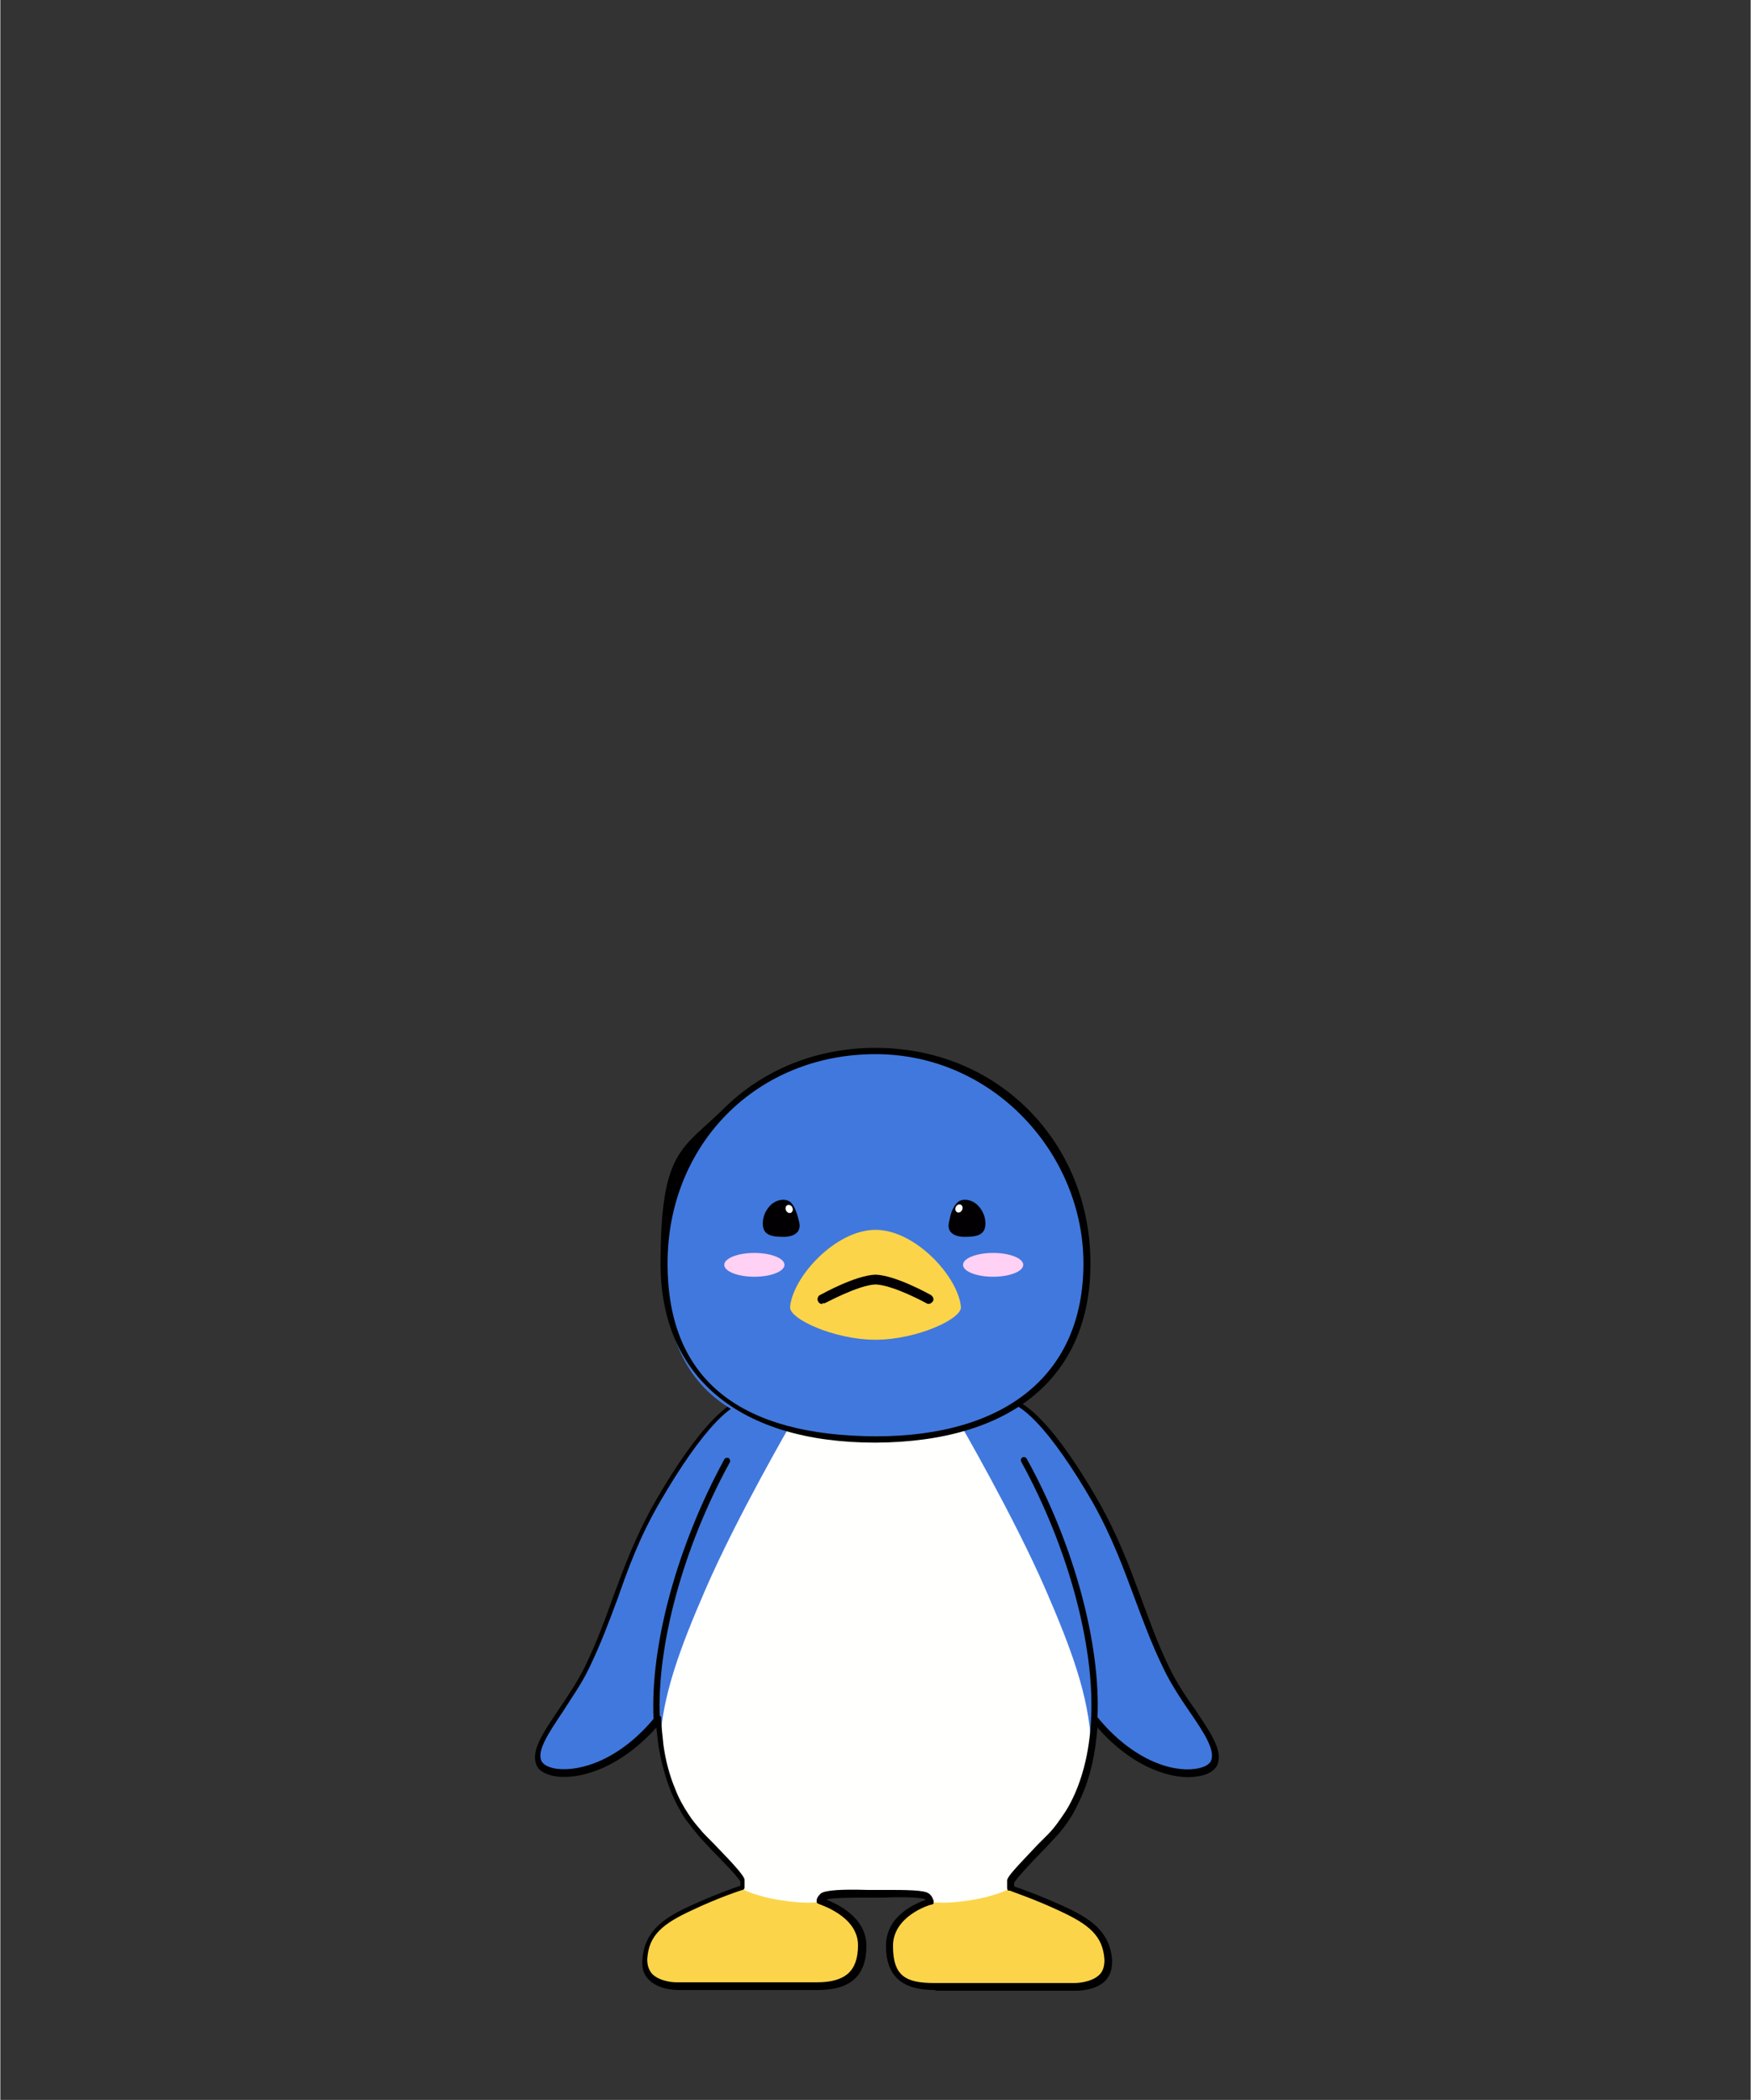
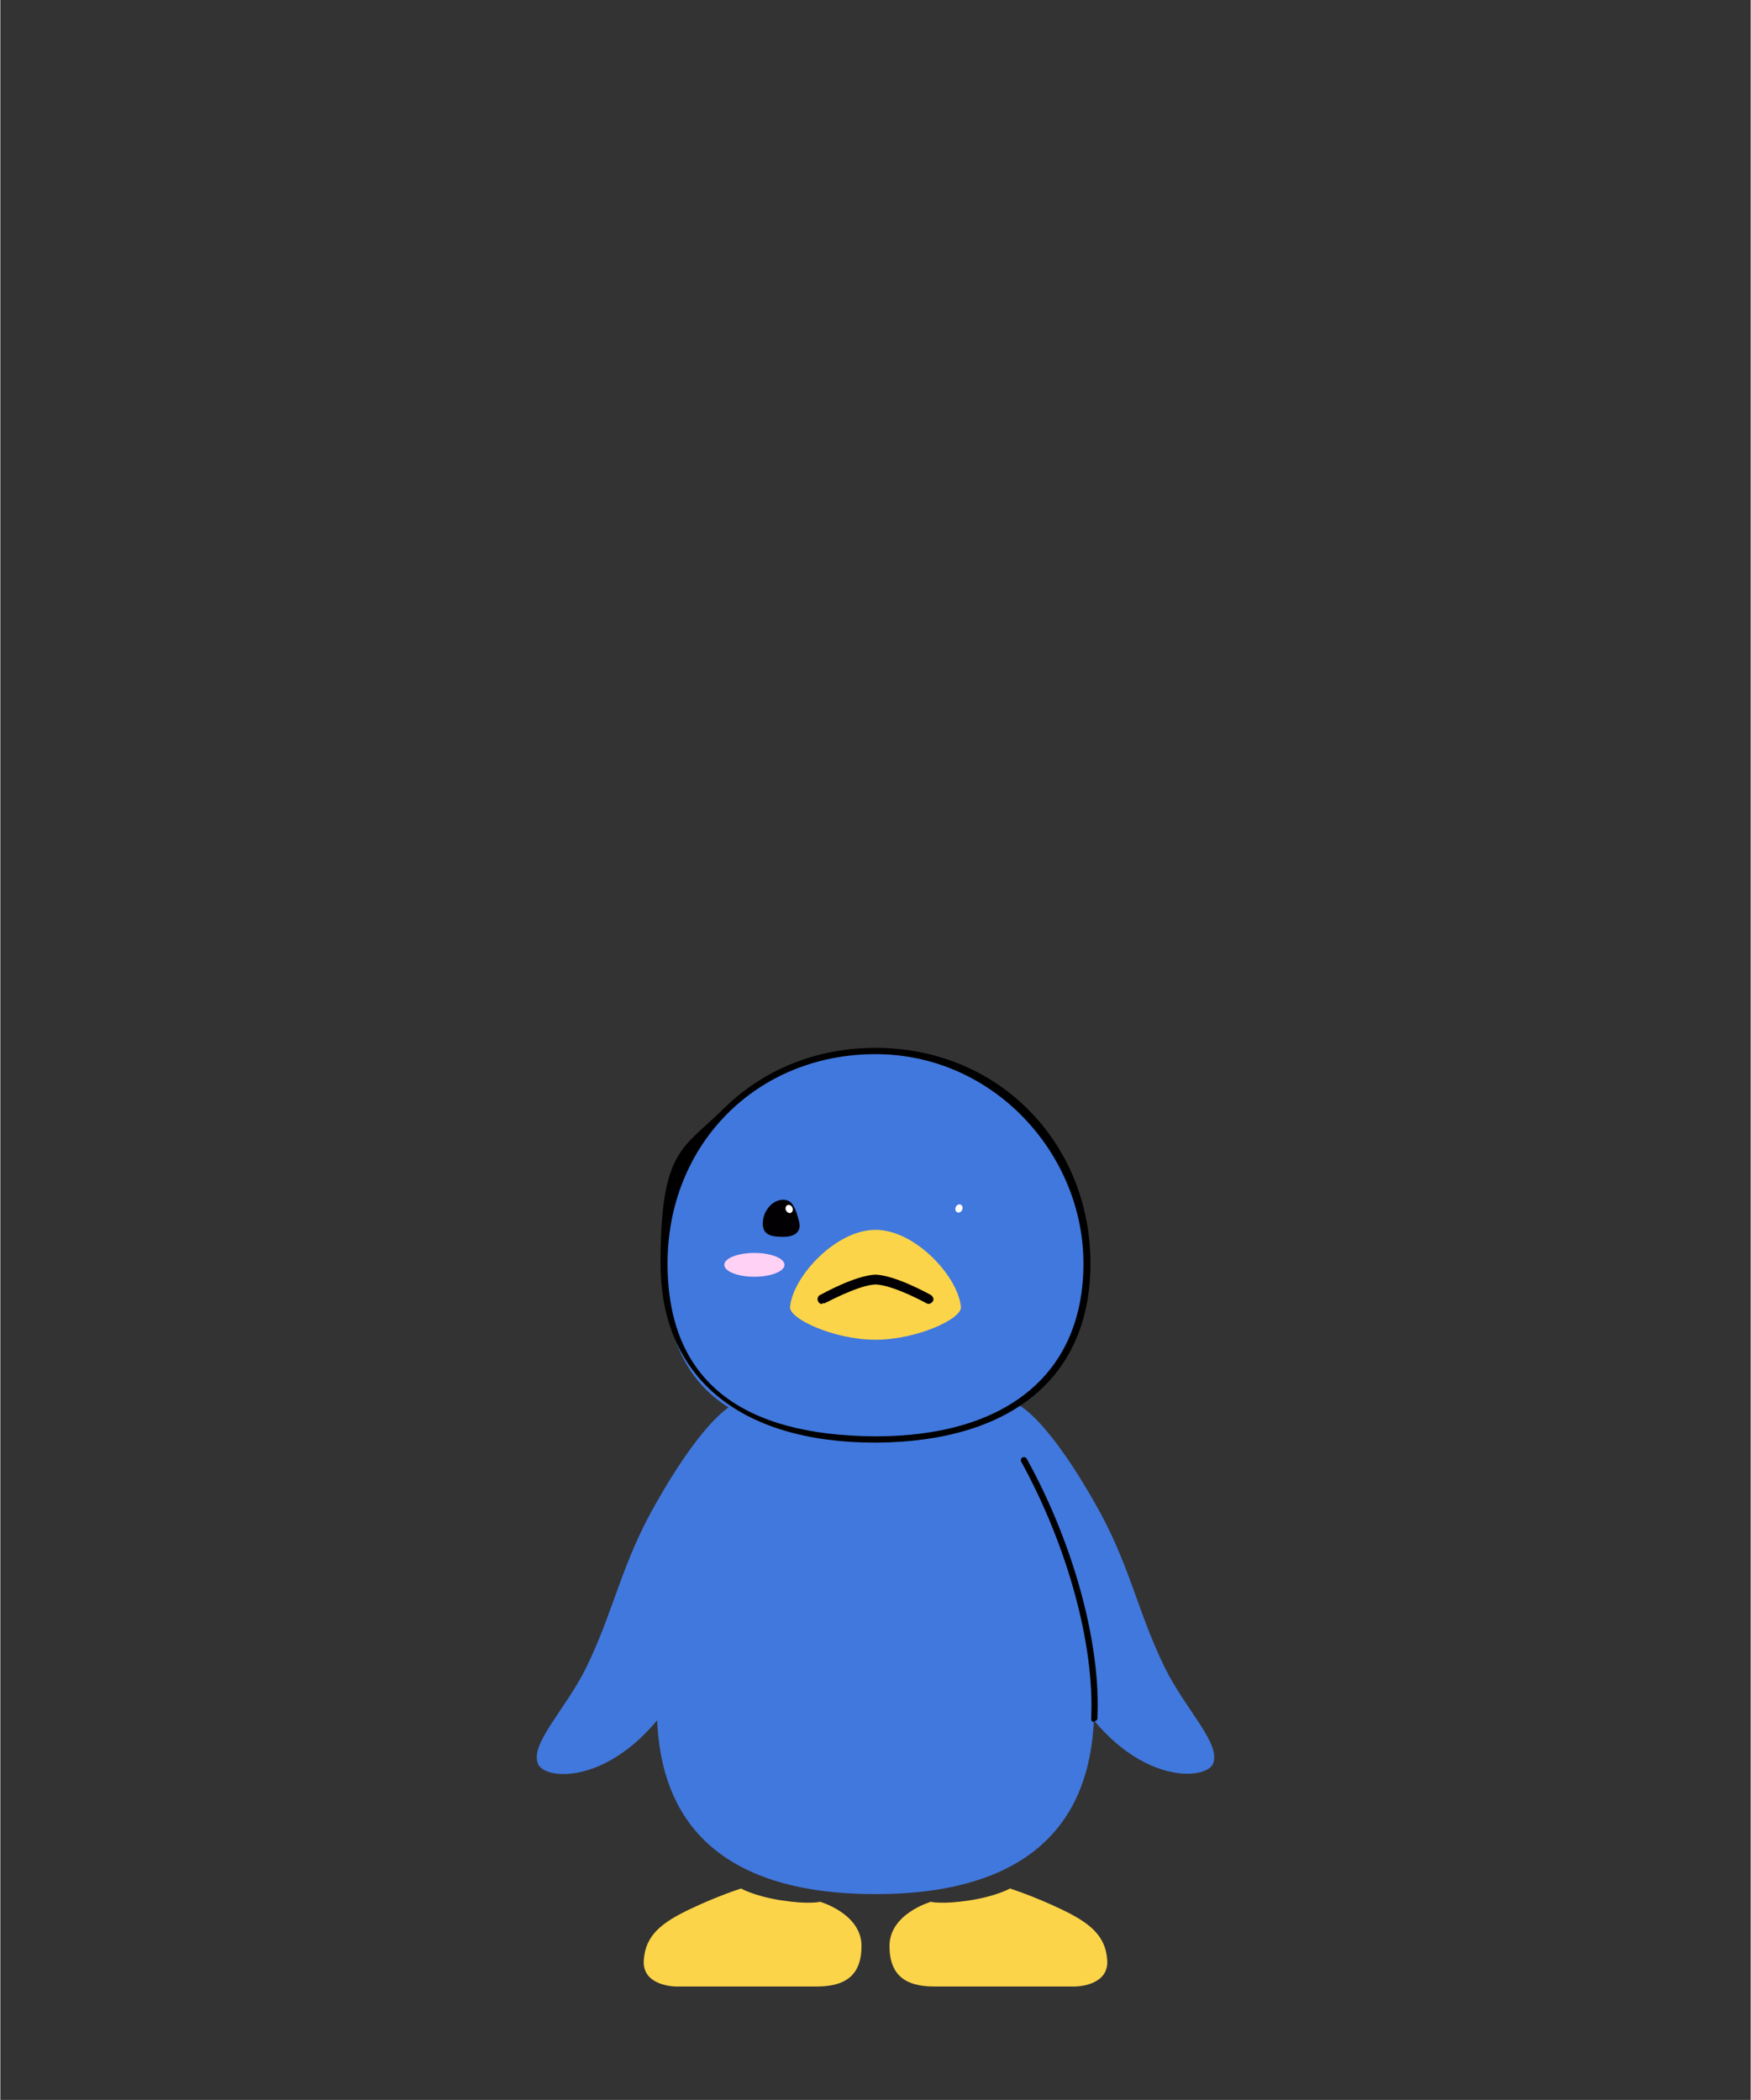
<svg xmlns="http://www.w3.org/2000/svg" id="_レイヤー_1" data-name="レイヤー_1" width="88.2mm" height="105.8mm" version="1.1" viewBox="0 0 250 300">
  <rect x="0" y="0" width="250" height="300" fill="#333333" stroke="none" />
  <defs>
    <style>
      .st0 {
        fill: #4178dd;
      }

      .st1 {
        fill: #fcd449;
      }

      .st2 {
        fill: #ffd1f5;
      }

      .st3 {
        fill: #fffffe;
      }

      .st4 {
        fill: #fff;
      }

      .st5 {
        fill: #020002;
      }
    </style>
  </defs>
  <g id="_シャイニー" data-name="シャイニー">
    <g id="_体" data-name="体">
      <path id="_右羽" data-name="右羽" class="st0" d="M107.9,200.2c-3.3-1.8-9.1,5.5-14.1,14.3-5.1,8.8-6.1,15.5-10.1,23.7-3,6.1-8.1,10.9-6.9,13.8s14.7,3.2,23-16.4c8.3-19.6,12.5-33.1,8.2-35.4Z" />
      <path id="_左羽" data-name="左羽" class="st0" d="M142.1,200.2c3.3-1.8,9.1,5.5,14.1,14.3,5.1,8.8,6.1,15.5,10.1,23.7,3,6.1,8.1,10.9,6.9,13.8-1.3,2.8-14.7,3.2-23-16.4-8.3-19.6-12.5-33.1-8.2-35.4Z" />
      <path id="_胴体" data-name="胴体" class="st0" d="M146.1,208.7c-6.1-11.1-14-19.5-21.1-19.5s-15,8.4-21.1,19.5c-6.3,11.5-10.6,25.9-10.1,36.9.4,8.8,3.5,25,31.2,25s30.8-16.3,31.2-25c.5-11-3.8-25.4-10.1-36.9Z" />
-       <path class="st3" d="M149.3,227.1c-4.5-10.4-12.4-24-12.4-24l-11.9-2.6h0s0,0,0,0h0s0,0,0,0h0s-11.9,2.6-11.9,2.6c0,0-7.9,13.6-12.4,24-3.6,8.3-6.2,15.2-6.5,22.2,1.3,6.7,2.5,9,5.4,12.5.9,1.1,6.2,6.2,6.2,7,0,.3,0,.7,0,1,0,.5,2.6,1.6,5.3,2,2.8.5,5.8.3,6,0,.1-.3.2-.5.4-.6.7-.6,4.9-.4,7.5-.4h0s0,0,0,0h0c2.6,0,6.7-.1,7.5.4.2.2.3.3.4.6.1.4,3.1.6,6,0,2.8-.5,5.4-1.6,5.3-2,0-.3,0-.6,0-1,0-.7,5.3-5.9,6.2-7,2.9-3.5,4.1-5.8,5.4-12.5-.3-7-2.9-13.9-6.5-22.2Z" />
      <path id="_左足" data-name="左足" class="st1" d="M106.4,283.8h-9.9s-4.8,0-4.6-3.7,2.7-5.5,6.7-7.4c4-1.9,7.2-2.9,7.2-2.9,0,0,1.9,1.1,5.8,1.7s5.5.2,5.5.2c0,0,5.9,1.7,5.9,6.3,0,4.3-2.4,5.8-6.4,5.8-4,0-10.2,0-10.2,0Z" />
      <path id="_右足" data-name="右足" class="st1" d="M143.6,283.8h9.9s4.8,0,4.6-3.7-2.7-5.5-6.7-7.4-7.2-2.9-7.2-2.9c0,0-1.9,1.1-5.8,1.7s-5.5.2-5.5.2c0,0-5.9,1.7-5.9,6.3,0,4.3,2.4,5.8,6.4,5.8s10.2,0,10.2,0Z" />
-       <path d="M133.4,284.3c-4.6,0-6.9-2-6.9-6.3s4.1-6,5.7-6.6c0,0,0,0,0,0-.5-.4-4.1-.4-6-.3-.4,0-.8,0-1.1,0,0,0,0,0,0,0-.4,0-.7,0-1.1,0-1.9,0-5.5,0-6,.3,0,0,0,0,0,0,1.5.6,5.7,2.5,5.7,6.6,0,4.2-2.2,6.3-6.9,6.3h-20.1c-.1,0-2.7,0-4.1-1.5-.7-.7-1-1.6-.9-2.8.3-4.3,3.3-6.1,7-7.8,3.3-1.5,6.1-2.5,7-2.8,0-.2,0-.4,0-.6-.2-.5-2.7-3.1-4.1-4.5-.9-1-1.7-1.8-2-2.2-.6-.7-1.2-1.5-1.8-2.3-.8-1.2-1.4-2.4-2-3.8-.8-2-1.4-4.2-1.8-6.6,0,0,0,0,0,0-.1-.8-.2-1.7-.3-2.6-5.2,5.8-10.8,7.4-14.2,7-1.5-.2-2.6-.8-2.9-1.6-.9-2,.9-4.6,3.1-7.9,1.3-1.9,2.7-4,3.8-6.2,1.7-3.5,2.9-6.8,4-9.9,1.6-4.3,3.2-8.7,6.1-13.8,3.7-6.4,10.5-16.7,14.7-14.4.2.1.4.3.6.5,5.5-7.4,11.3-11.5,16.3-11.5s10.8,4.1,16.3,11.5c.2-.2.4-.3.6-.5,4.3-2.3,11.1,8.1,14.7,14.4,2.9,5.1,4.5,9.5,6.1,13.8,1.2,3.2,2.3,6.4,4,9.9h0c1.1,2.3,2.5,4.4,3.8,6.2,2.2,3.3,4,5.9,3.1,7.9-.4.8-1.4,1.4-2.9,1.6-3.4.5-9-1.1-14.2-7-.3,3.8-1,7-2.3,9.9-.4.9-.8,1.7-1.3,2.6-.8,1.3-1.7,2.5-2.7,3.5-.4.4-.9,1-1.5,1.6-1.4,1.4-3.9,4.1-4.1,4.6,0,.2,0,.3,0,.5.9.3,3.7,1.3,7,2.8,3.7,1.7,6.7,3.5,7,7.8,0,1.1-.2,2-.9,2.8-1.4,1.5-4,1.5-4.1,1.5h-20.1ZM133.3,271.5s0,0,0,0c0,.1,0,.2,0,.4,0,.1-.2.2-.3.2-.2,0-5.5,1.6-5.5,5.9s1.8,5.3,5.9,5.3h20.1s2.3,0,3.5-1.2c.5-.5.7-1.2.7-2.1-.2-3.5-2.3-5.1-6.4-7-3.6-1.7-6.7-2.7-7.1-2.9,0,0-.1,0-.2,0-.1,0-.2-.2-.2-.4s0,0,0,0c0-.3,0-.7,0-1,0-.6,1.2-1.8,4.3-5.1.6-.6,1.1-1.1,1.5-1.5,1-1,1.8-2.2,2.6-3.4.5-.8.9-1.6,1.3-2.5,1.3-3,2.1-6.5,2.3-10.7,0-.2.1-.4.3-.4.2,0,.4,0,.5.1,5.1,6.3,10.8,8,14.1,7.5,1.4-.2,2-.7,2.2-1.1.7-1.5-1-4.1-3-7-1.3-1.9-2.7-4-3.8-6.3h0c-1.7-3.5-2.9-6.8-4.1-10-1.6-4.3-3.2-8.7-6-13.7-5.9-10.2-10.9-15.5-13.5-14.1-.3.1-.5.4-.7.6,0,.1-.2.2-.4.2h0c-.1,0-.3,0-.4-.2-5.4-7.4-11.1-11.6-15.9-11.6s-10.4,4.1-15.9,11.6c0,.1-.2.2-.4.2h0c-.1,0-.3,0-.4-.2-.2-.3-.4-.5-.7-.6-2.6-1.4-7.6,3.9-13.5,14.1-2.9,5-4.5,9.4-6,13.7-1.2,3.2-2.4,6.5-4.1,10-1.1,2.3-2.6,4.4-3.8,6.3-2,3-3.7,5.5-3,7,.2.4.8.9,2.2,1.1,3.3.4,9-1.2,14.1-7.5.1-.1.3-.2.5-.1.2,0,.3.2.3.4,0,1.3.2,2.5.3,3.7,0,0,0,0,0,0,.3,2.3.9,4.5,1.7,6.4.5,1.3,1.1,2.4,1.9,3.6.5.8,1.1,1.5,1.7,2.2.3.4,1.1,1.2,2,2.1,3.2,3.3,4.3,4.6,4.3,5.1,0,.3,0,.7,0,1,0,.2-.1.4-.3.4,0,0-3.2,1-7.2,2.9-4.1,1.9-6.2,3.5-6.4,7,0,.9.2,1.5.7,2.1,1.2,1.2,3.4,1.2,3.4,1.2h20.1c4.1,0,5.9-1.6,5.9-5.3,0-4.2-5.5-5.8-5.6-5.9-.1,0-.2-.1-.3-.2,0-.1,0-.2,0-.4.1-.4.3-.6.6-.9.7-.5,3.2-.6,6.6-.5.4,0,.8,0,1.1,0,0,0,0,0,0,0,.4,0,.7,0,1.1,0,3.4,0,5.9,0,6.6.5.3.2.5.5.6.8Z" />
      <path d="M156.2,246s0,0,0,0c-.3,0-.4-.2-.4-.5.5-10.4-3.3-24.5-10-36.7-.1-.2,0-.5.2-.6.2-.1.5,0,.6.2,6.8,12.3,10.6,26.6,10.1,37.1,0,.2-.2.4-.5.4Z" />
-       <path d="M93.8,246c-.2,0-.4-.2-.5-.4-.5-10.6,3.4-24.8,10.1-37.1.1-.2.4-.3.6-.2.2.1.3.4.2.6-6.7,12.2-10.5,26.3-10,36.7,0,.3-.2.5-.4.5,0,0,0,0,0,0Z" />
    </g>
    <g id="_頭" data-name="頭">
      <path class="st0" d="M125,150.1c-17,0-30.2,13-30.2,30.4s9,25.1,30.2,25.1c21.2,0,30.2-10.8,30.2-25.1s-13.2-30.4-30.2-30.4Z" />
      <g>
        <g>
          <path class="st1" d="M125,175.7c-5.7,0-11.8,6.7-12.2,11-.2,1.7,6.3,4.7,12.2,4.7s12.4-3,12.2-4.7c-.4-4.3-6.5-11-12.2-11Z" />
          <path class="st5" d="M117.4,186.3c-.2,0-.5-.1-.6-.4-.2-.3,0-.8.3-.9.2-.1,5-2.8,7.9-2.9,0,0,0,0,0,0,2.9.1,7.7,2.8,7.9,2.9.3.2.5.6.3.9-.2.3-.6.5-.9.3,0,0-4.7-2.6-7.3-2.7-2.5.1-7.2,2.7-7.3,2.7-.1,0-.2,0-.3,0Z" />
        </g>
        <g>
          <path class="st5" d="M114.1,174.6c.5,2.2-2.2,2.1-2.2,2.1-1.7,0-3-.2-3-1.9,0-1.1.5-2.1,1.3-2.8.9-.7,2.2-.9,2.9,0,.5.7.8,1.7,1,2.6Z" />
          <ellipse class="st4" cx="112.7" cy="172.7" rx=".5" ry=".6" transform="translate(-61.5 62.3) rotate(-24.5)" />
        </g>
        <g>
-           <path class="st5" d="M135.5,174.6c-.5,2.2,2.2,2.1,2.2,2.1,1.7,0,3-.2,3-1.9,0-1.1-.5-2.1-1.3-2.8-.9-.7-2.2-.9-2.9,0s-.8,1.7-1,2.6Z" />
          <ellipse class="st4" cx="136.9" cy="172.7" rx=".6" ry=".5" transform="translate(-77 225.6) rotate(-65.5)" />
        </g>
      </g>
      <g id="_チーク" data-name="チーク">
        <ellipse class="st2" cx="107.7" cy="180.7" rx="4.3" ry="1.7" />
-         <ellipse class="st2" cx="141.8" cy="180.7" rx="4.3" ry="1.7" />
      </g>
      <path d="M125,206.1c-19.5,0-30.7-9.4-30.7-25.6s3.1-16.3,8.9-22c5.7-5.7,13.4-8.8,21.8-8.8s16.1,3.1,21.8,8.8c5.7,5.7,8.9,13.5,8.9,22,0,16.2-11.2,25.5-30.7,25.6ZM125,150.6c-17,0-29.7,12.9-29.7,29.9s10.8,24.6,29.7,24.7c18.9,0,29.7-9.1,29.7-24.7s-12.8-29.9-29.7-29.9Z" />
    </g>
  </g>
</svg>